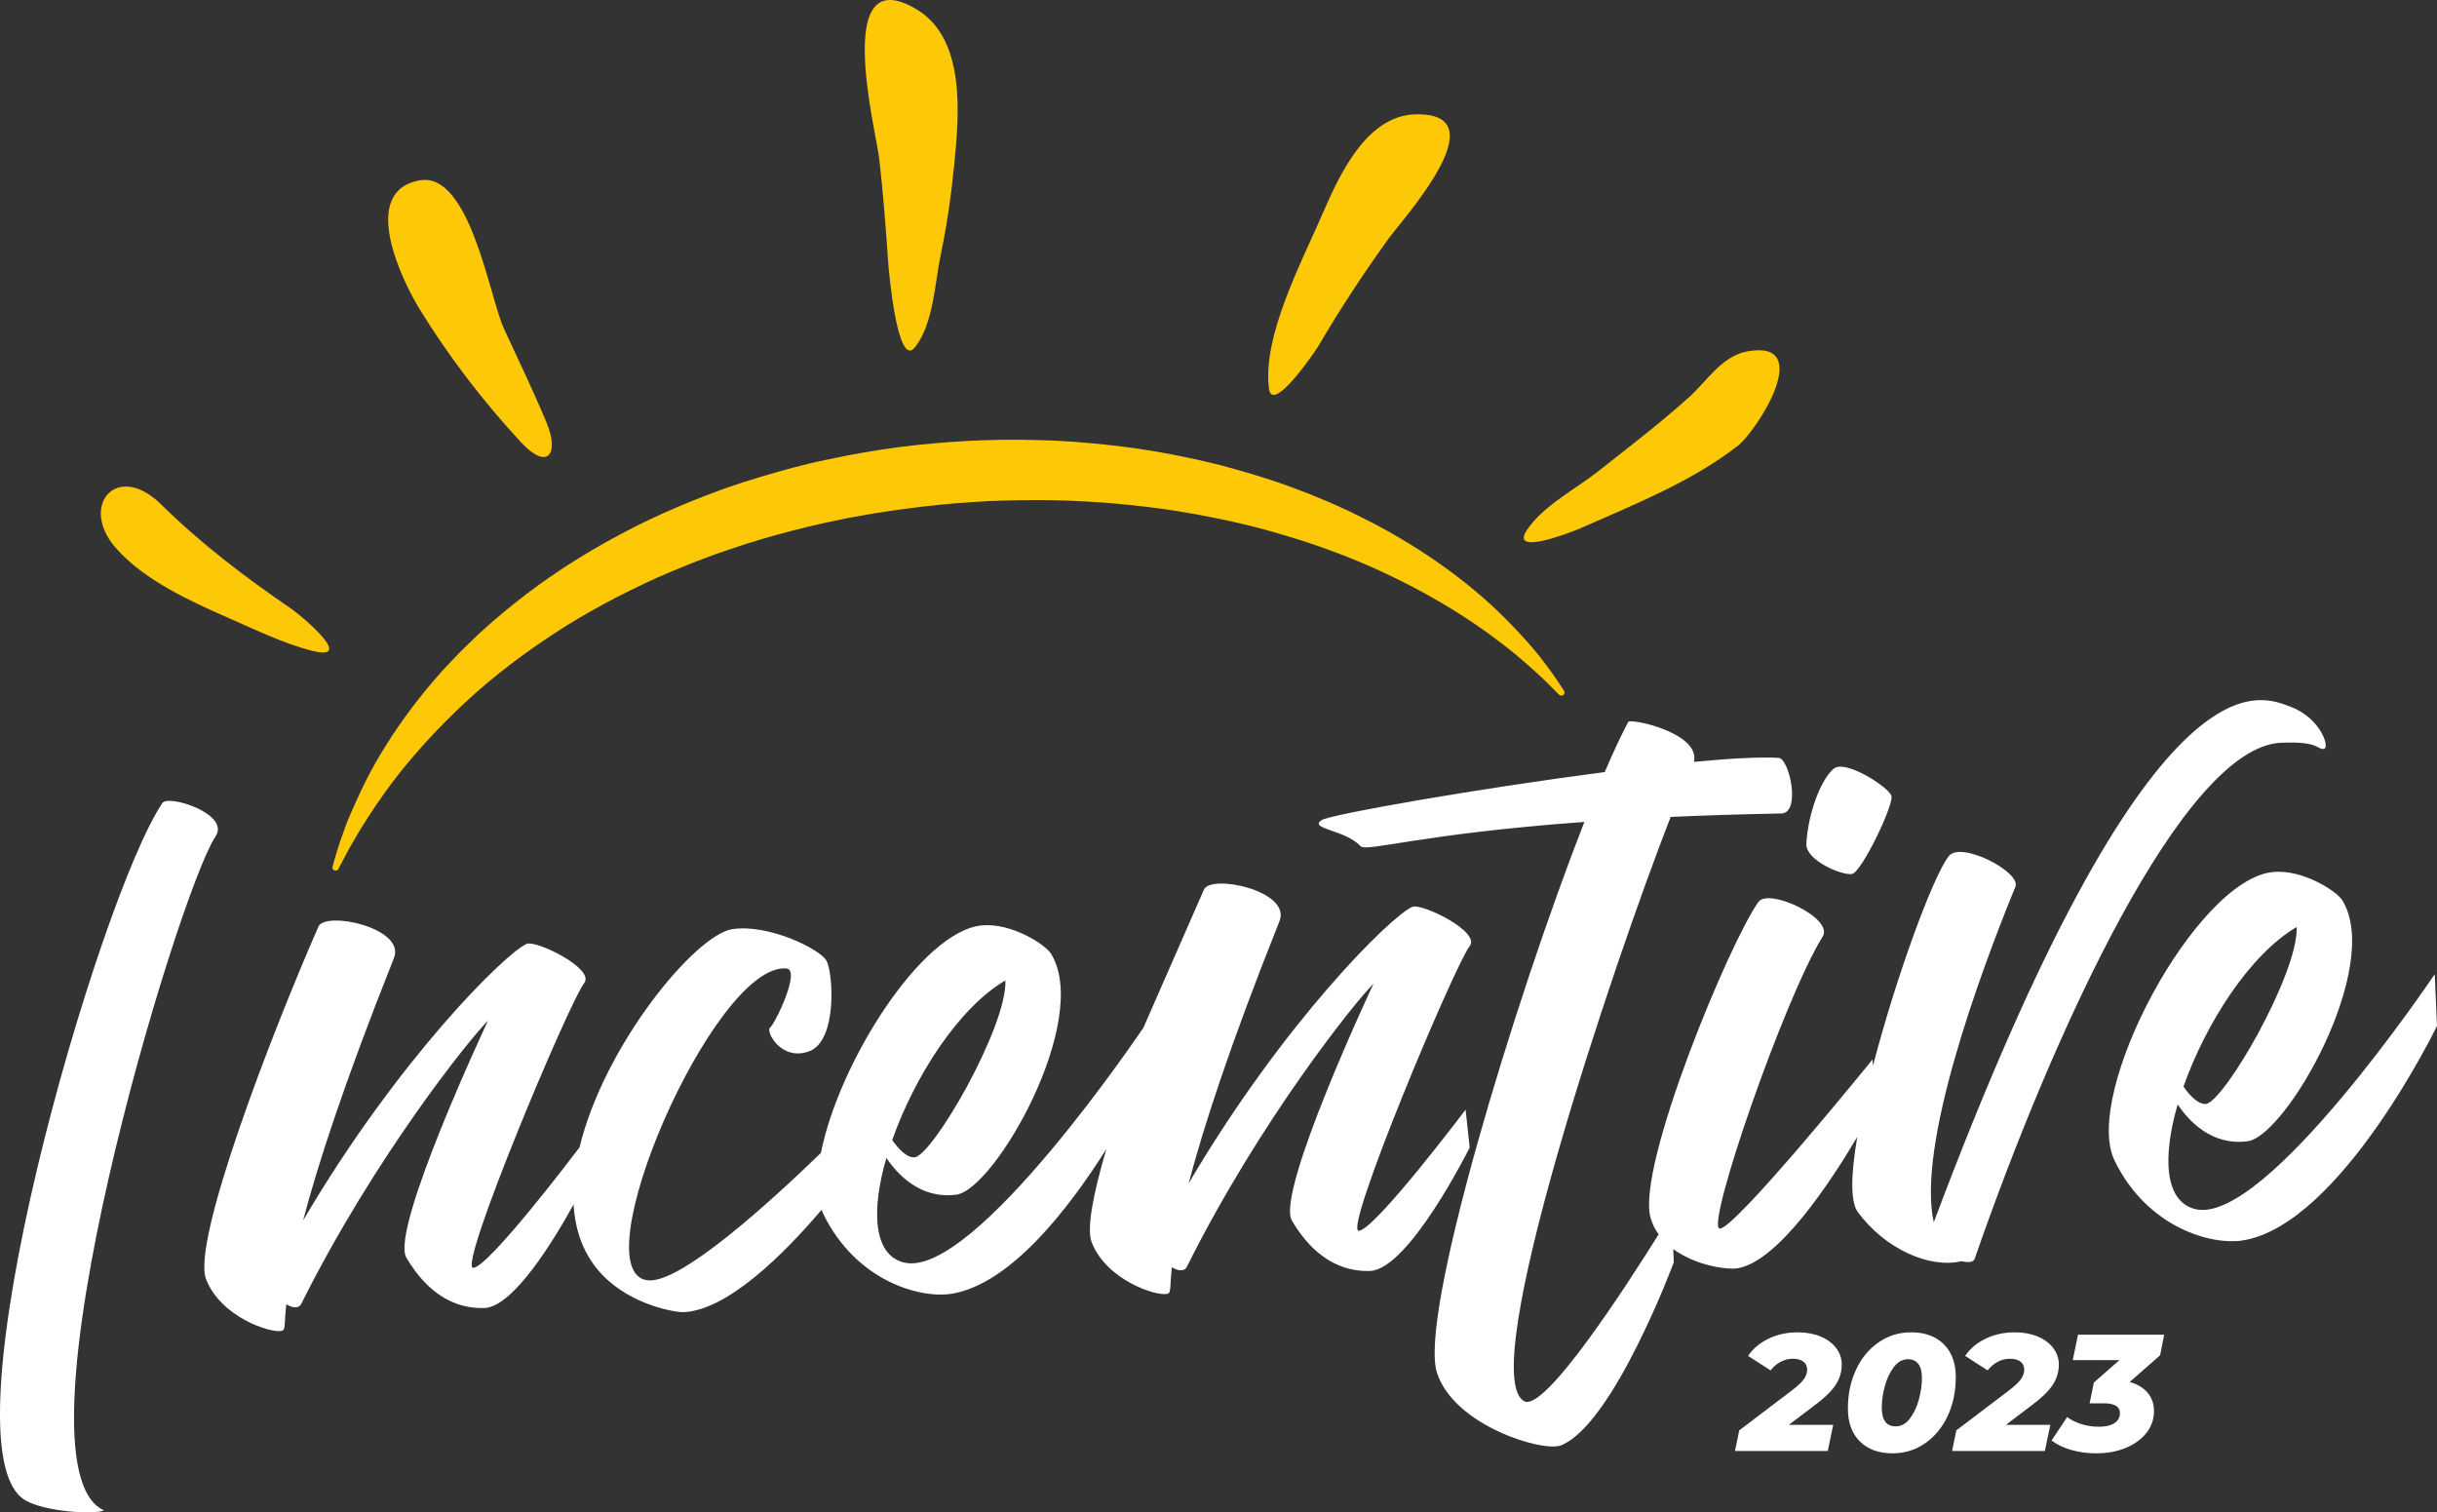
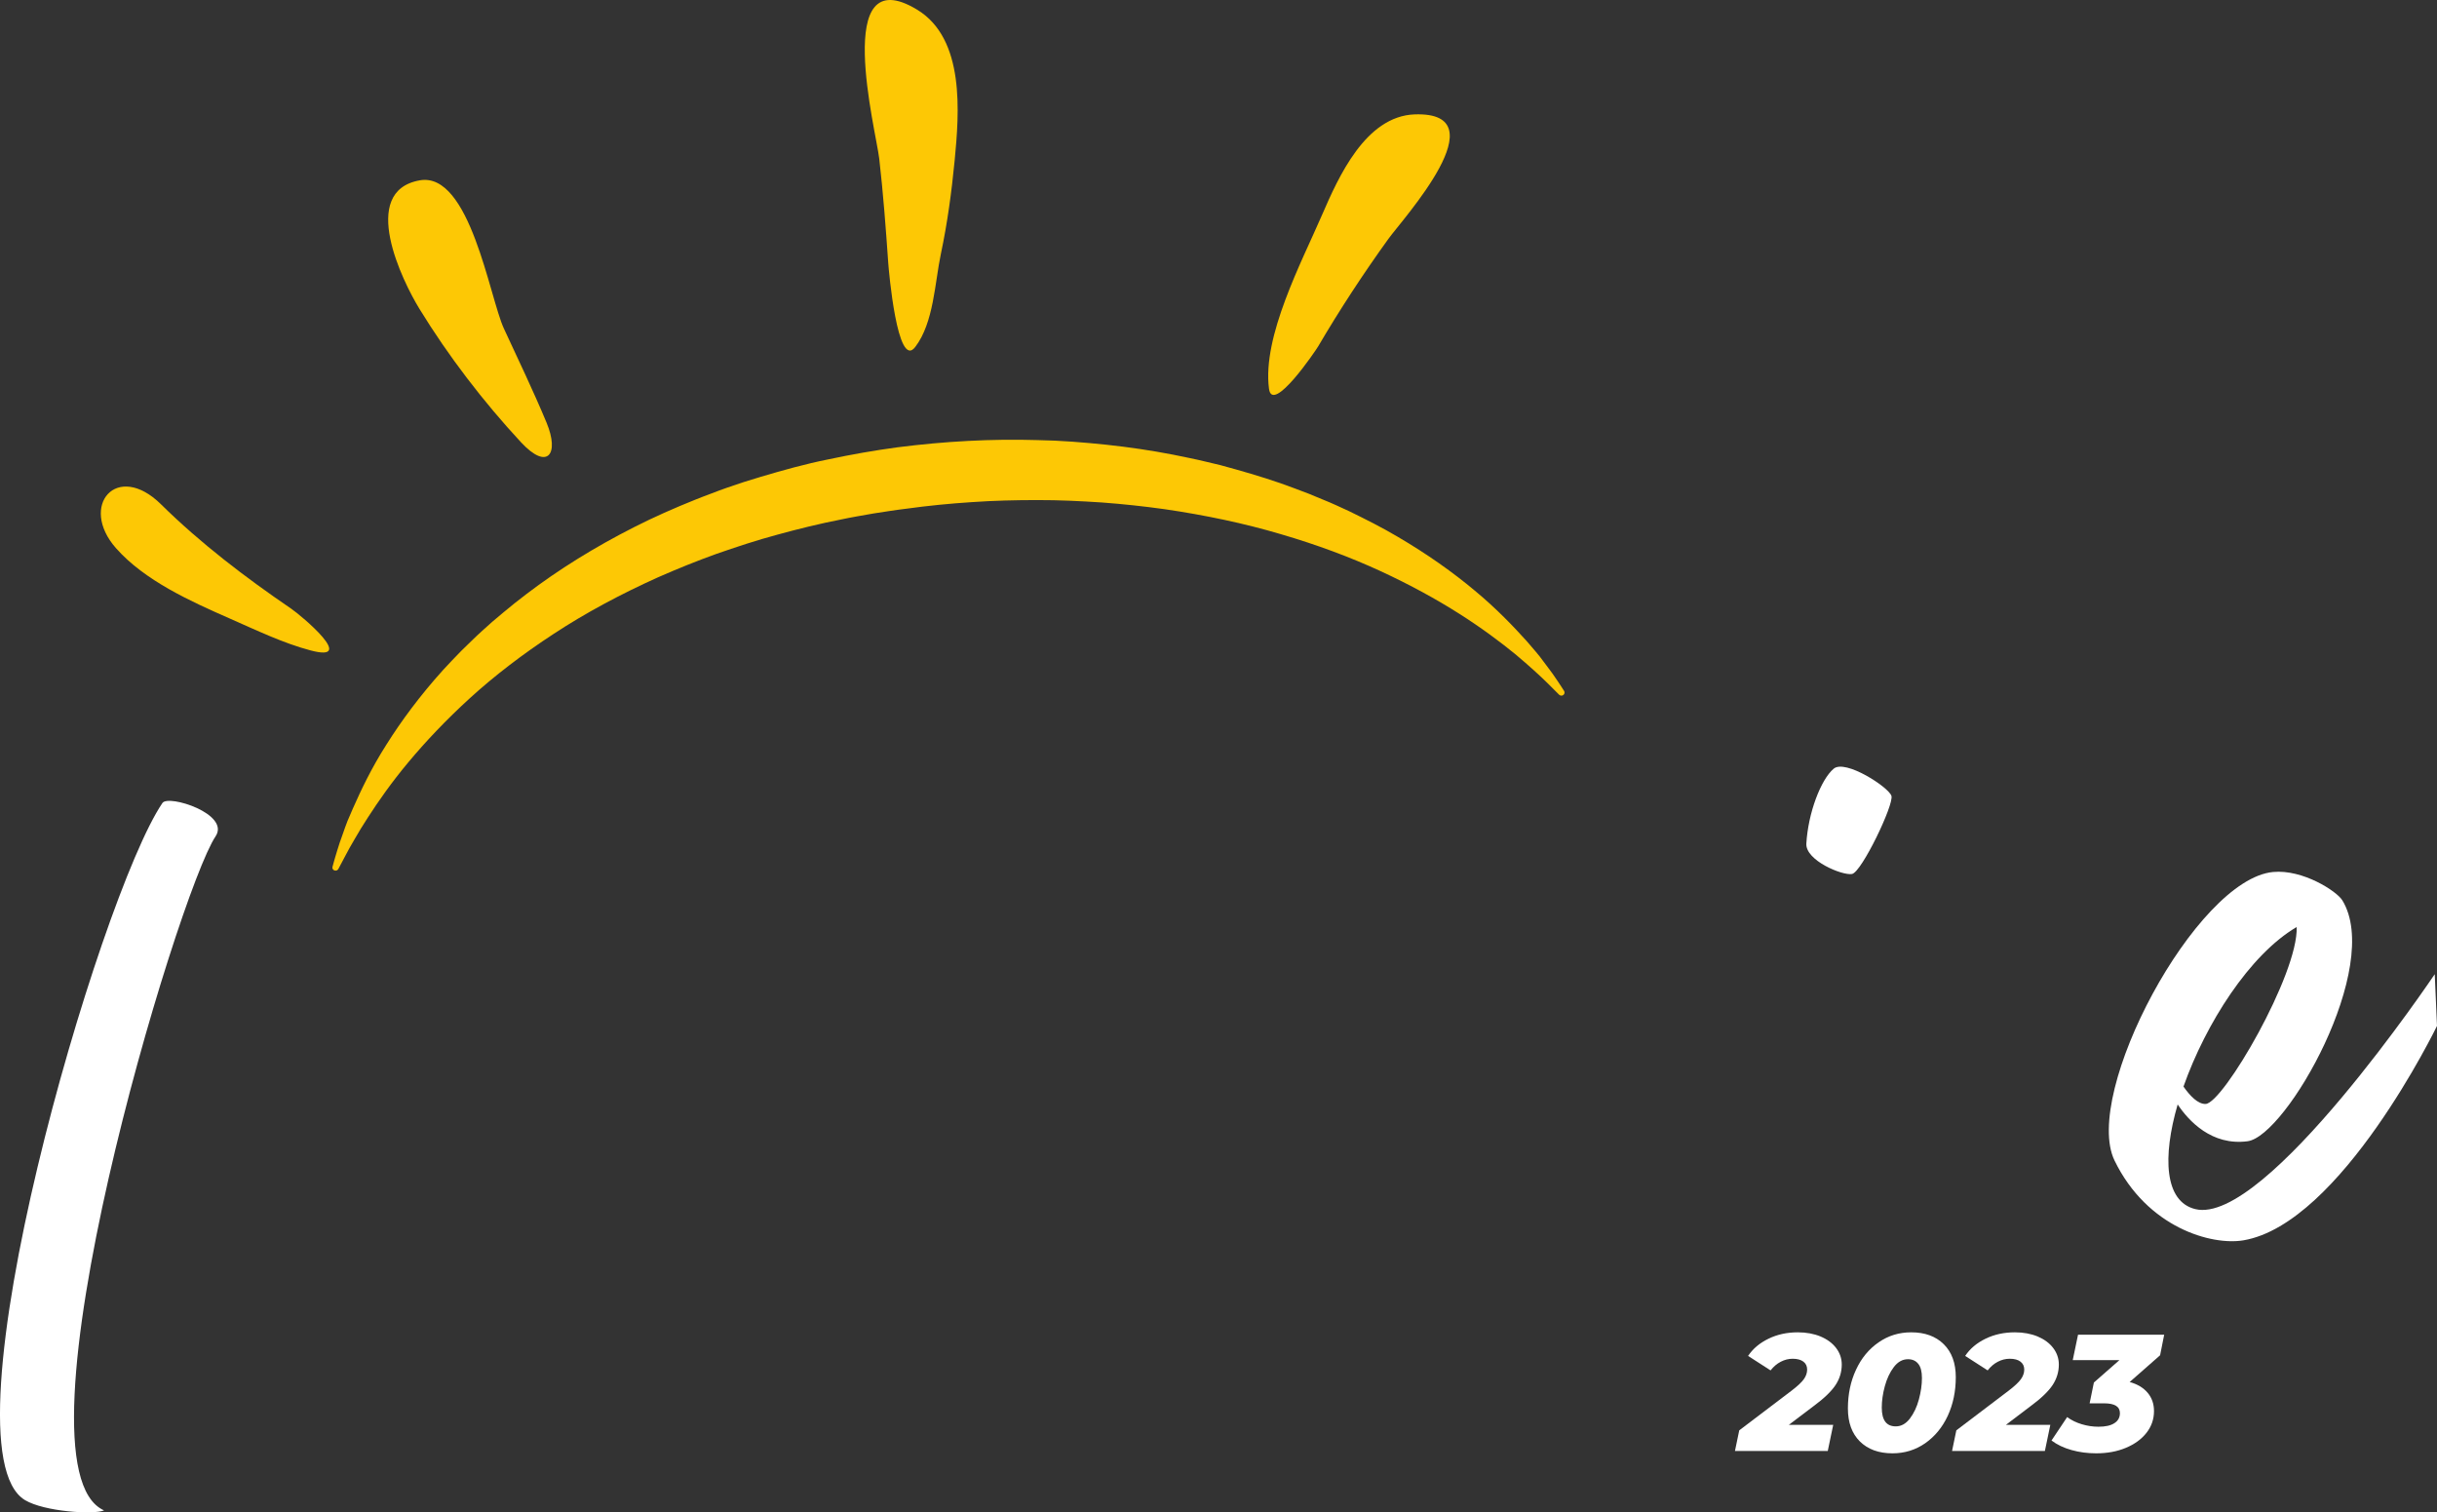
<svg xmlns="http://www.w3.org/2000/svg" id="Livello_1" x="0px" y="0px" width="241.723px" height="150px" viewBox="0 0 241.723 150" xml:space="preserve">
  <rect x="0" y="0" width="241.723" height="150" fill="#333333" stroke="none" />
  <g>
    <path fill="#FDC805" d="M155.111,68.486c0,0-0.075-0.117-0.219-0.342c-0.147-0.221-0.361-0.562-0.662-0.989  c-0.288-0.44-0.687-0.94-1.138-1.552c-0.442-0.63-1.029-1.274-1.668-2.025c-1.32-1.459-2.985-3.211-5.132-4.99  c-2.13-1.787-4.715-3.633-7.705-5.378c-1.485-0.881-3.105-1.696-4.789-2.518c-0.85-0.393-1.719-0.8-2.617-1.157  c-0.447-0.187-0.896-0.37-1.35-0.559c-0.465-0.176-0.928-0.351-1.395-0.529c-1.865-0.714-3.827-1.316-5.852-1.89  c-0.503-0.14-1.015-0.28-1.528-0.421c-0.514-0.124-1.035-0.247-1.553-0.37c-1.045-0.255-2.108-0.453-3.179-0.677  c-2.144-0.415-4.342-0.739-6.58-0.979c-2.239-0.232-4.512-0.422-6.81-0.459c-4.59-0.14-9.263,0.121-13.895,0.712  c-2.316,0.311-4.617,0.718-6.89,1.201c-2.281,0.455-4.516,1.083-6.718,1.737c-0.547,0.169-1.099,0.338-1.643,0.506  c-0.545,0.183-1.086,0.365-1.624,0.547c-0.539,0.183-1.071,0.388-1.602,0.591c-0.528,0.202-1.059,0.393-1.577,0.607  c-2.092,0.837-4.131,1.737-6.082,2.729c-3.898,1.975-7.499,4.211-10.675,6.631c-0.792,0.607-1.567,1.211-2.302,1.835  c-0.755,0.611-1.467,1.24-2.156,1.873c-0.694,0.625-1.338,1.288-1.986,1.904c-0.624,0.649-1.246,1.276-1.823,1.915  c-2.312,2.562-4.181,5.099-5.649,7.441c-1.486,2.328-2.508,4.503-3.299,6.286c-0.192,0.449-0.376,0.871-0.547,1.271  c-0.166,0.401-0.291,0.8-0.42,1.154c-0.259,0.715-0.474,1.316-0.61,1.807c-0.157,0.488-0.257,0.875-0.332,1.127  c-0.068,0.255-0.106,0.389-0.106,0.389l-0.016,0.055c-0.041,0.138,0.022,0.285,0.159,0.351c0.151,0.077,0.34,0.021,0.419-0.13  c0,0,0.252-0.474,0.726-1.369c0.23-0.458,0.541-0.992,0.908-1.621c0.184-0.313,0.373-0.652,0.594-1.008  c0.224-0.354,0.463-0.73,0.714-1.127c1.021-1.579,2.327-3.458,4.013-5.474c1.682-2.015,3.719-4.18,6.11-6.36  c2.399-2.182,5.193-4.336,8.315-6.375c3.117-2.046,6.599-3.917,10.318-5.591c1.869-0.823,3.793-1.604,5.771-2.316  c1.988-0.693,4.009-1.363,6.086-1.92c2.072-0.568,4.176-1.088,6.313-1.505c1.064-0.23,2.142-0.401,3.213-0.595  c1.079-0.163,2.158-0.343,3.244-0.471c2.163-0.302,4.341-0.513,6.516-0.655c2.173-0.152,4.344-0.203,6.498-0.203  c2.147-0.006,4.286,0.1,6.391,0.238c2.104,0.155,4.175,0.38,6.207,0.663c4.055,0.592,7.94,1.411,11.538,2.478  c3.6,1.05,6.925,2.296,9.888,3.662c2.965,1.37,5.585,2.813,7.815,4.23c2.236,1.416,4.077,2.804,5.547,3.999  c1.449,1.213,2.543,2.224,3.264,2.936c0.717,0.718,1.096,1.096,1.096,1.096c0.105,0.102,0.268,0.127,0.398,0.045  c0.142-0.092,0.187-0.278,0.098-0.422L155.111,68.486z" />
    <path fill="#FDC805" d="M49.829,32.257c-0.006-0.01-0.012-0.027-0.016-0.039C49.817,32.232,49.823,32.245,49.829,32.257   M49.938,32.495c-0.013-0.033-0.032-0.068-0.042-0.094C49.906,32.429,49.925,32.461,49.938,32.495 M49.663,31.898  C49.654,31.886,49.658,31.887,49.663,31.898 M50.166,32.981c-0.01-0.021-0.022-0.044-0.033-0.069  C50.143,32.935,50.155,32.96,50.166,32.981 M51.682,43.87c2.644,2.848,3.826,1.161,2.531-1.948  c-1.307-3.14-2.808-6.259-4.237-9.345C48.562,29.522,46.618,17,41.634,17.886c-6.1,1.083-1.7,10.035-0.029,12.749  C44.474,35.314,47.934,39.833,51.682,43.87" />
    <path fill="#FDC805" d="M88.104,26.085C88.148,26.713,89,36.75,90.78,34.417c1.847-2.413,1.941-6.401,2.548-9.251  c0.649-3.067,1.063-6.155,1.365-9.268c0.447-4.671,1.057-12.048-3.731-14.943c-8.501-5.143-4.067,12.03-3.754,14.765  C87.604,19.155,87.863,22.634,88.104,26.085" />
    <path fill="#FDC805" d="M130.746,34.357c2.134-3.637,4.499-7.243,6.97-10.669c1.438-1.987,11.141-12.621,2.628-12.343  c0.427-0.013,0.578-0.024-0.013,0c-4.18,0.139-1.156,0.039-0.005,0c-4.883,0.168-7.572,6.234-9.176,9.928  c-2.048,4.739-5.958,12.089-5.281,17.284C126.202,41.135,130.505,34.769,130.746,34.357" />
-     <path fill="#FDC805" d="M173.314,34.852c0.482-0.087,0.872-0.158-0.012,0.002c-1.283,0.237-0.592,0.111-0.005,0.004  c-2.506,0.463-3.993,2.936-5.727,4.504c-2.892,2.607-5.976,4.957-9.035,7.375c-2.263,1.787-5.445,3.399-7.074,5.823  c-1.833,2.737,4.799,0.061,5.389-0.203c5.302-2.347,10.873-4.545,15.482-8.109C174.34,42.692,180.059,33.628,173.314,34.852" />
    <path fill="#FDC805" d="M28.887,60.375c0.274,0.186,0.44,0.3-0.014-0.009c-4.541-3.1-9-6.493-12.898-10.342  c-4.384-4.326-8.179,0.138-4.476,4.339c2.844,3.222,7.383,5.268,11.296,6.986c2.561,1.125,5.308,2.451,8.024,3.165  C35.468,65.737,29.926,61.091,28.887,60.375" />
    <path fill="#FFFFFF" d="M21.381,82.952c1.485-2.217-4.678-4.177-5.269-3.31c-6.268,9.233-22.225,64.023-13.624,69.148  c1.905,1.137,6.803,1.464,7.834,1.016C0.552,145.468,17.611,88.594,21.381,82.952" />
-     <path fill="#FFFFFF" d="M99.725,97.241c0.167,4.655-7.29,17.496-9.037,17.55c-0.752,0.021-1.54-0.793-2.189-1.722  C90.703,106.815,95.066,99.965,99.725,97.241 M145.372,110.058c0,0-9.018,11.954-10.595,12.016  c-1.581,0.065,9.529-26.384,10.997-28.226c1.145-1.431-4.76-4.295-5.684-3.904c-2.104,0.885-12.826,11.49-22.192,27.436  c1.442-5.485,4.09-13.696,9.014-26.019c1.199-3.005-6.803-4.706-7.494-3.125c-1.759,4.017-6,13.685-6,13.685  s-16.795,25-23.75,23.301c-3.064-0.749-3.256-5.188-1.748-10.379c1.096,1.63,3.374,4.113,6.933,3.649  c3.843-0.501,13.439-17.355,9.394-23.905c-0.553-0.897-3.914-3.084-6.863-2.802c-5.992,0.573-14.213,13.688-15.957,22.563  c-5.184,5.019-13.743,12.777-17.032,12.646c-7.085-0.287,6.376-31.525,13.599-30.939c1.494,0.122-1.145,5.516-1.612,5.873  c-0.469,0.355,1.118,3.392,3.908,2.33c2.786-1.058,2.354-7.786,1.685-8.975c-0.676-1.188-5.803-3.667-9.337-3.127  c-3.681,0.568-12.717,11.521-15.154,21.644c-0.697,0.922-9.033,11.885-10.543,11.949c-1.582,0.063,9.534-26.39,10.998-28.229  c1.14-1.431-4.764-4.296-5.686-3.906c-2.103,0.886-12.823,11.491-22.188,27.438c1.44-5.488,4.093-13.699,9.011-26.021  c1.2-3.005-6.801-4.708-7.493-3.124c-4.706,10.742-12.572,31.207-11.146,34.954c1.428,3.743,6.366,5.392,7.503,5.139  c0.408-0.09,0.237-0.562,0.457-2.64c0.637,0.397,1.292,0.458,1.522-0.114c7.259-14.502,16.641-26.181,18.486-28.014  c0,0-9.736,20.703-8.099,23.503c2.16,3.685,4.955,5.11,7.761,4.995c2.875-0.114,6.936-6.836,8.828-10.269  c0.153,2.647,1.006,5.06,2.849,6.979c2.896,3.037,7.289,3.732,8.046,3.706c4.366-0.185,9.926-5.713,13.699-10.147  c0.054,0.142,0.11,0.28,0.176,0.41c3.237,6.65,9.617,8.438,12.776,7.903c5.849-0.985,11.633-8.524,15.299-14.348  c-1.295,4.405-1.975,7.882-1.465,9.224c1.429,3.749,6.364,5.392,7.504,5.142c0.407-0.09,0.237-0.561,0.458-2.64  c0.636,0.393,1.29,0.455,1.521-0.117c7.258-14.501,16.642-26.178,18.481-28.011c0,0-9.733,20.705-8.097,23.502  c2.159,3.684,4.957,5.106,7.764,4.993c3.86-0.154,9.871-12.239,9.871-12.239L145.372,110.058z" />
    <path fill="#FFFFFF" d="M183.7,86.684c0.952-0.178,4.172-6.888,3.909-7.746c-0.268-0.858-4.581-3.666-5.73-2.694  c-1.276,1.078-2.537,4.398-2.71,7.43C179.074,85.343,182.748,86.861,183.7,86.684" />
-     <path fill="#FFFFFF" d="M226.265,73.668c3.753-0.157,3.506,0.644,4.204,0.616c0.702-0.032-0.271-3.075-3.271-4.184  c-2.988-1.105-13.691-6.69-35.39,51.131c-1.686-7.553,4.463-24.418,8.099-33.286c0.588-1.432-5.425-4.598-6.627-3.014  c-1.6,2.098-5.209,11.964-7.504,20.791l-0.034-0.647c0,0-13.8,17.026-15.179,16.774c-1.38-0.25,6.418-22.839,10.229-28.962  c1.125-1.81-5.337-4.844-6.367-3.438c-2.756,3.748-12.175,26.285-10.702,31.348c0.17,0.607,0.446,1.149,0.794,1.631  c-3.188,5.104-11.289,17.642-13.328,16.548c-4.895-2.614,8.828-43.356,14.522-57.953c3.313-0.146,6.959-0.266,10.962-0.339  c2.007-0.033,0.802-5.448-0.239-5.512c-1.828-0.115-4.818,0.05-8.408,0.393c0.653-2.903-6.319-4.337-6.52-3.967  c-0.684,1.28-1.475,2.974-2.336,4.979c-12.715,1.65-27.203,4.202-28.065,4.759c-1.367,0.882,2.292,0.934,3.842,2.585  c0.58,0.625,5.879-1.217,22.205-2.398c-6.987,17.866-16.442,49.001-14.621,54.626c1.704,5.278,10.526,7.901,12.289,7.211  c5.207-2.053,11.204-18.158,11.204-18.158l-0.055-1.315c2.254,1.663,5.387,2.074,6.397,1.902c4.035-0.69,9.208-8.555,11.856-13.028  c-0.615,3.598-0.72,6.396,0.045,7.442c2.71,3.687,7.128,5.635,10.297,4.888c0.652,0.152,1.183,0.104,1.299-0.227  C203.636,102.431,216.589,74.067,226.265,73.668" />
    <path fill="#FFFFFF" d="M227.805,91.945c0.17,4.653-7.291,17.495-9.036,17.549c-0.754,0.021-1.541-0.792-2.192-1.725  C218.783,101.519,223.148,94.67,227.805,91.945 M241.499,96.622c0,0-16.796,25.004-23.752,23.301  c-3.063-0.75-3.259-5.184-1.747-10.38c1.096,1.635,3.374,4.116,6.931,3.65c3.844-0.498,13.438-17.352,9.397-23.903  c-0.551-0.896-3.916-3.085-6.866-2.803c-7.659,0.729-18.962,21.97-15.722,28.623c3.237,6.655,9.615,8.44,12.778,7.91  c9.692-1.64,19.204-21.266,19.204-21.266L241.499,96.622z" />
    <path fill="#FFFFFF" d="M177.427,141.324h4.406l-0.539,2.587h-9.205l0.424-2.044l5.169-3.92c0.594-0.452,1.008-0.834,1.234-1.149  c0.224-0.312,0.332-0.632,0.332-0.958c0-0.334-0.121-0.594-0.367-0.785c-0.252-0.192-0.605-0.29-1.065-0.29  c-0.422,0-0.811,0.101-1.189,0.299c-0.378,0.195-0.713,0.482-1.007,0.856l-2.23-1.437c0.476-0.713,1.149-1.281,2.022-1.704  c0.868-0.424,1.841-0.635,2.91-0.635c0.843,0,1.599,0.141,2.255,0.412c0.657,0.277,1.174,0.656,1.547,1.146  c0.371,0.489,0.557,1.036,0.557,1.638c0,0.728-0.204,1.405-0.615,2.03c-0.41,0.623-1.13,1.318-2.152,2.072L177.427,141.324z" />
    <path fill="#FFFFFF" d="M189.438,140.698c0.392-0.515,0.691-1.146,0.894-1.896c0.2-0.744,0.303-1.454,0.303-2.126  c0-0.637-0.12-1.106-0.365-1.406c-0.241-0.303-0.579-0.458-1.02-0.458c-0.54,0-1.008,0.26-1.402,0.777  c-0.394,0.516-0.69,1.148-0.894,1.896c-0.203,0.747-0.303,1.454-0.303,2.124c0,1.243,0.458,1.863,1.384,1.863  C188.577,141.474,189.041,141.214,189.438,140.698 M184.476,142.964c-0.788-0.785-1.185-1.873-1.185-3.271  c0-1.408,0.268-2.685,0.801-3.83c0.53-1.15,1.277-2.057,2.239-2.72c0.954-0.667,2.036-0.999,3.242-0.999  c1.359,0,2.436,0.396,3.229,1.182s1.19,1.873,1.19,3.269c0,1.409-0.268,2.684-0.798,3.832c-0.535,1.146-1.285,2.053-2.237,2.718  c-0.962,0.668-2.038,1-3.247,1C186.352,144.145,185.271,143.751,184.476,142.964" />
    <path fill="#FFFFFF" d="M198.96,141.324h4.408l-0.538,2.587h-9.208l0.424-2.044l5.169-3.92c0.595-0.452,1.004-0.834,1.232-1.149  c0.224-0.312,0.335-0.632,0.335-0.958c0-0.334-0.122-0.594-0.371-0.785c-0.245-0.192-0.602-0.29-1.061-0.29  c-0.422,0-0.818,0.101-1.194,0.299c-0.376,0.195-0.712,0.482-1.004,0.856l-2.229-1.437c0.472-0.713,1.146-1.281,2.018-1.704  c0.87-0.424,1.844-0.635,2.913-0.635c0.845,0,1.599,0.141,2.256,0.412c0.656,0.277,1.175,0.656,1.546,1.146  c0.371,0.489,0.557,1.036,0.557,1.638c0,0.728-0.206,1.405-0.615,2.03c-0.414,0.623-1.131,1.318-2.157,2.072L198.96,141.324z" />
    <path fill="#FFFFFF" d="M214.258,134.419l-3.018,2.653c0.763,0.211,1.356,0.564,1.778,1.062c0.426,0.504,0.634,1.11,0.634,1.823  c0,0.802-0.25,1.52-0.743,2.152c-0.497,0.633-1.177,1.129-2.045,1.492c-0.867,0.361-1.847,0.544-2.937,0.544  c-0.866,0-1.688-0.108-2.451-0.324c-0.765-0.212-1.429-0.526-1.99-0.947l1.552-2.324c0.418,0.311,0.898,0.543,1.444,0.708  c0.548,0.165,1.102,0.249,1.665,0.249c0.687,0,1.214-0.116,1.578-0.355c0.367-0.233,0.547-0.568,0.547-0.996  c0-0.647-0.521-0.97-1.567-0.97h-1.438l0.422-2.063l2.535-2.224h-4.631l0.525-2.522h8.545L214.258,134.419z" />
  </g>
</svg>